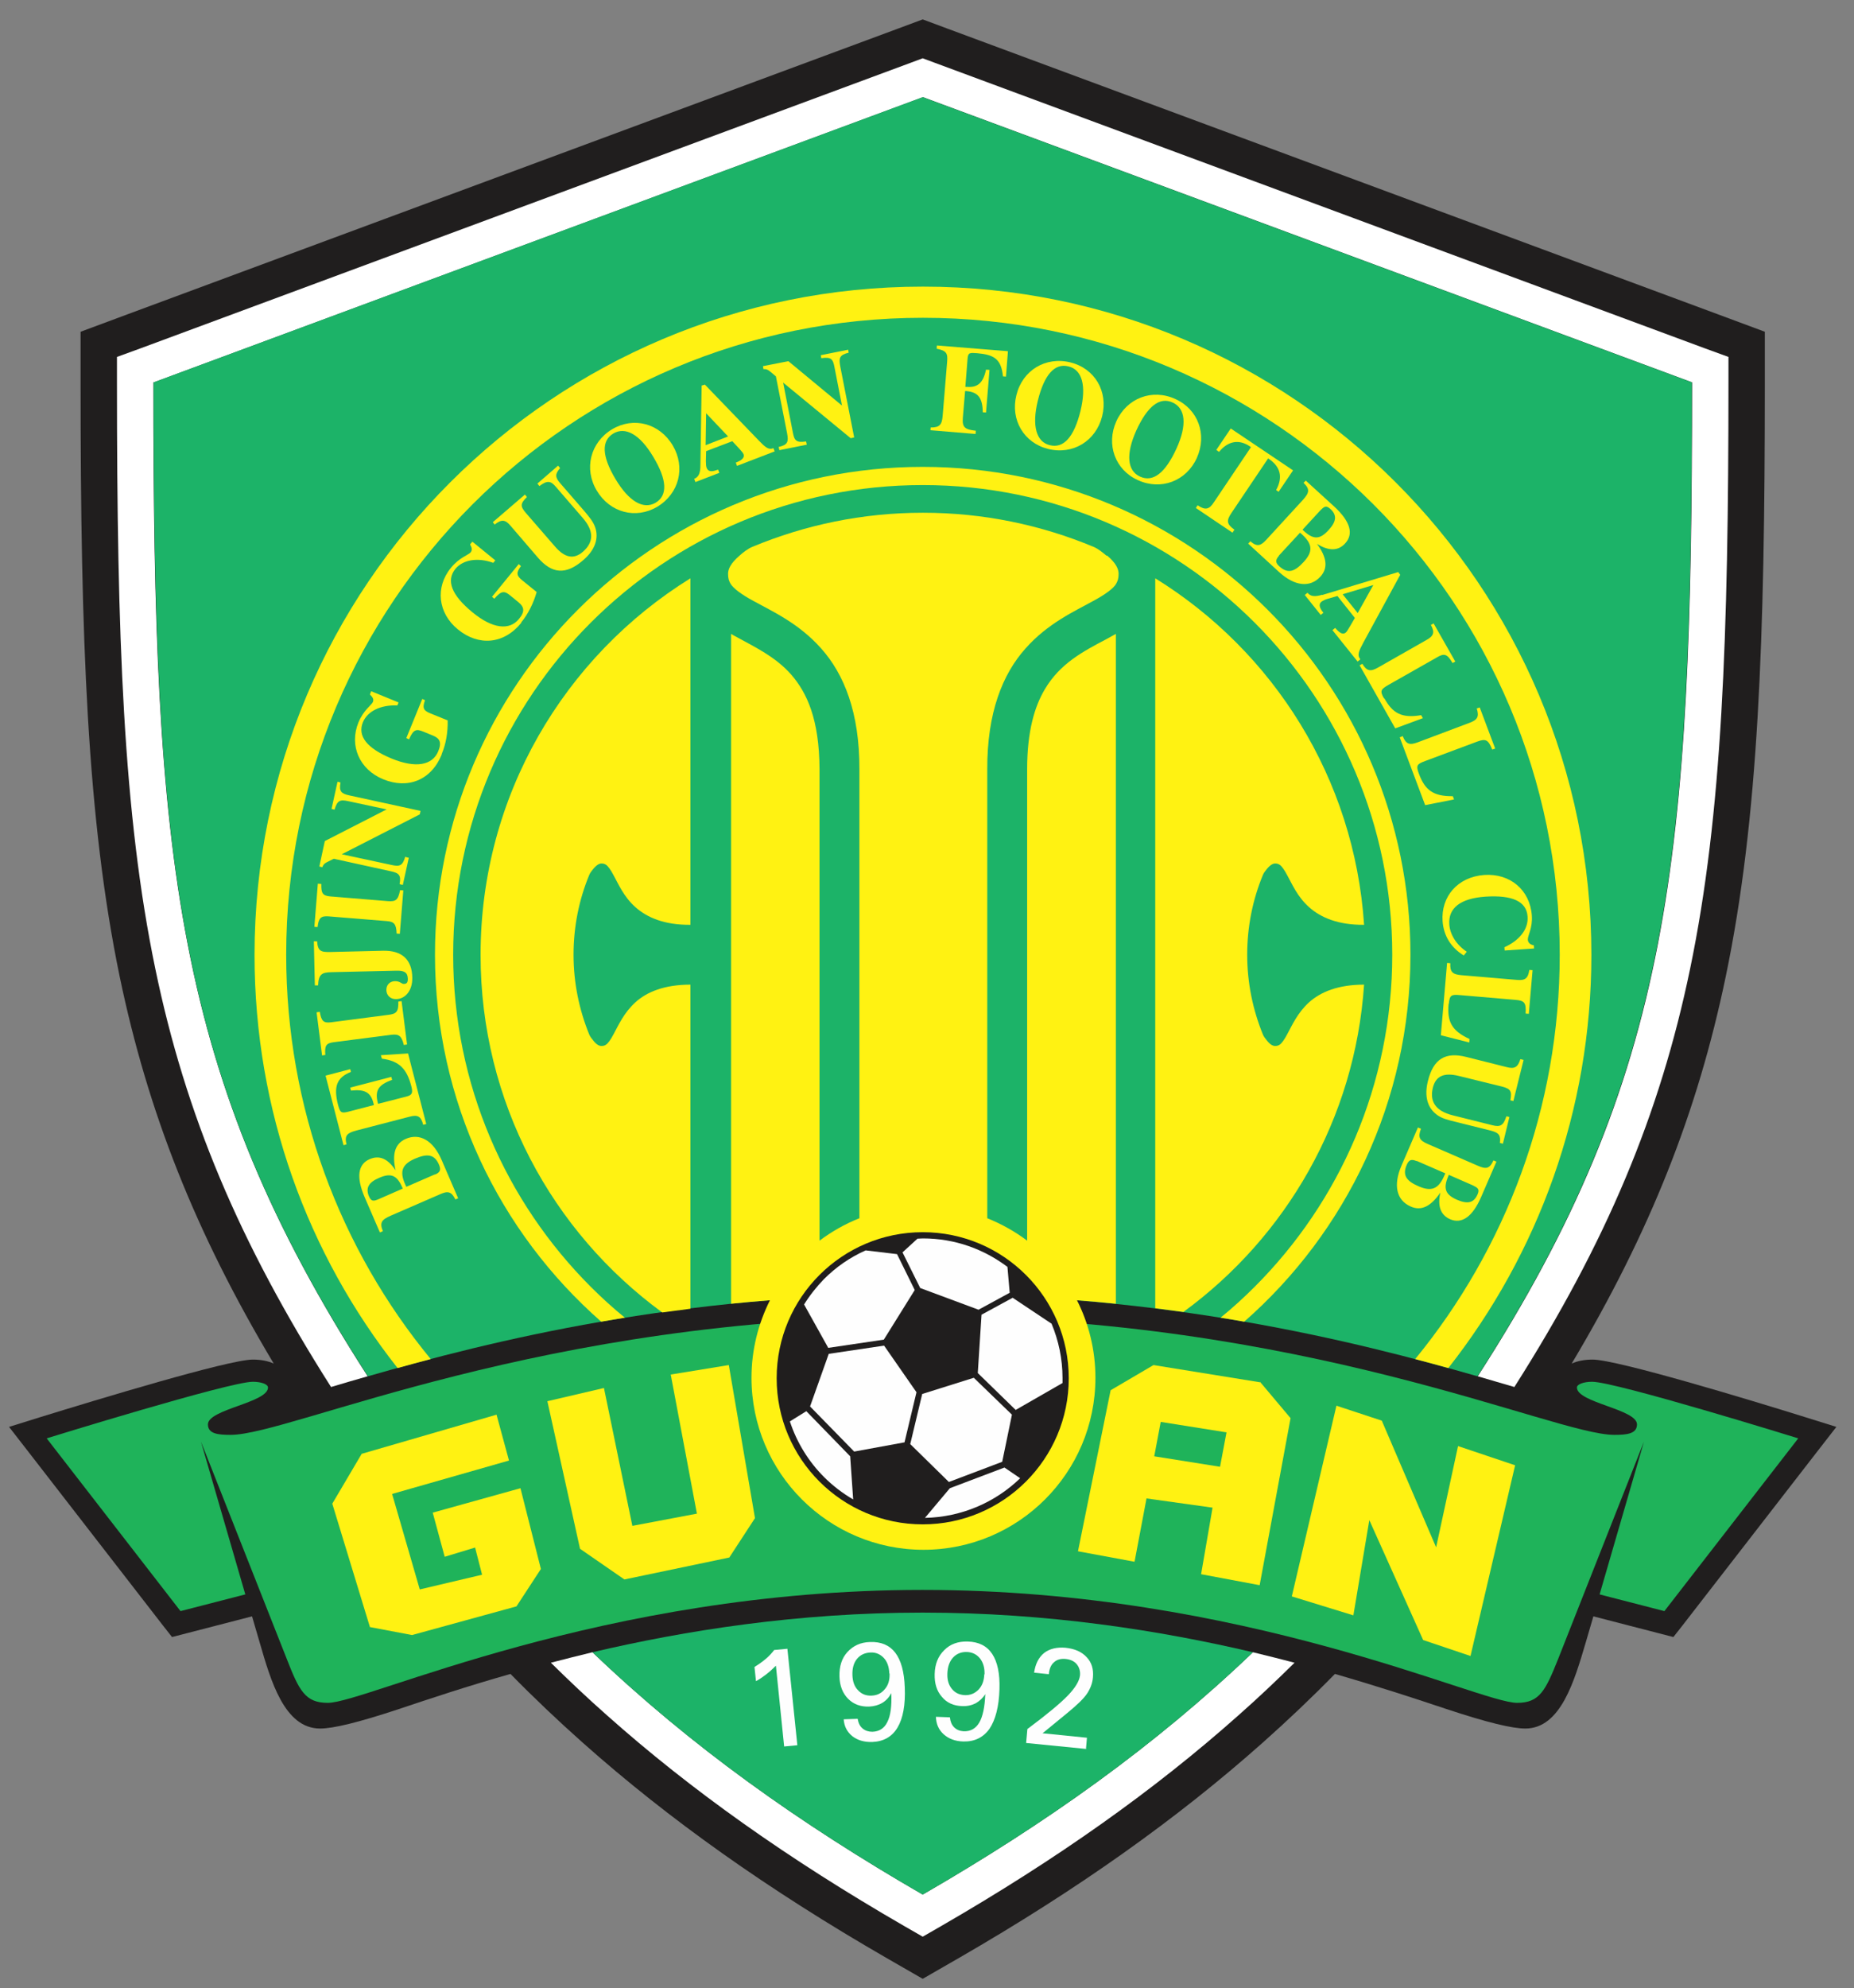
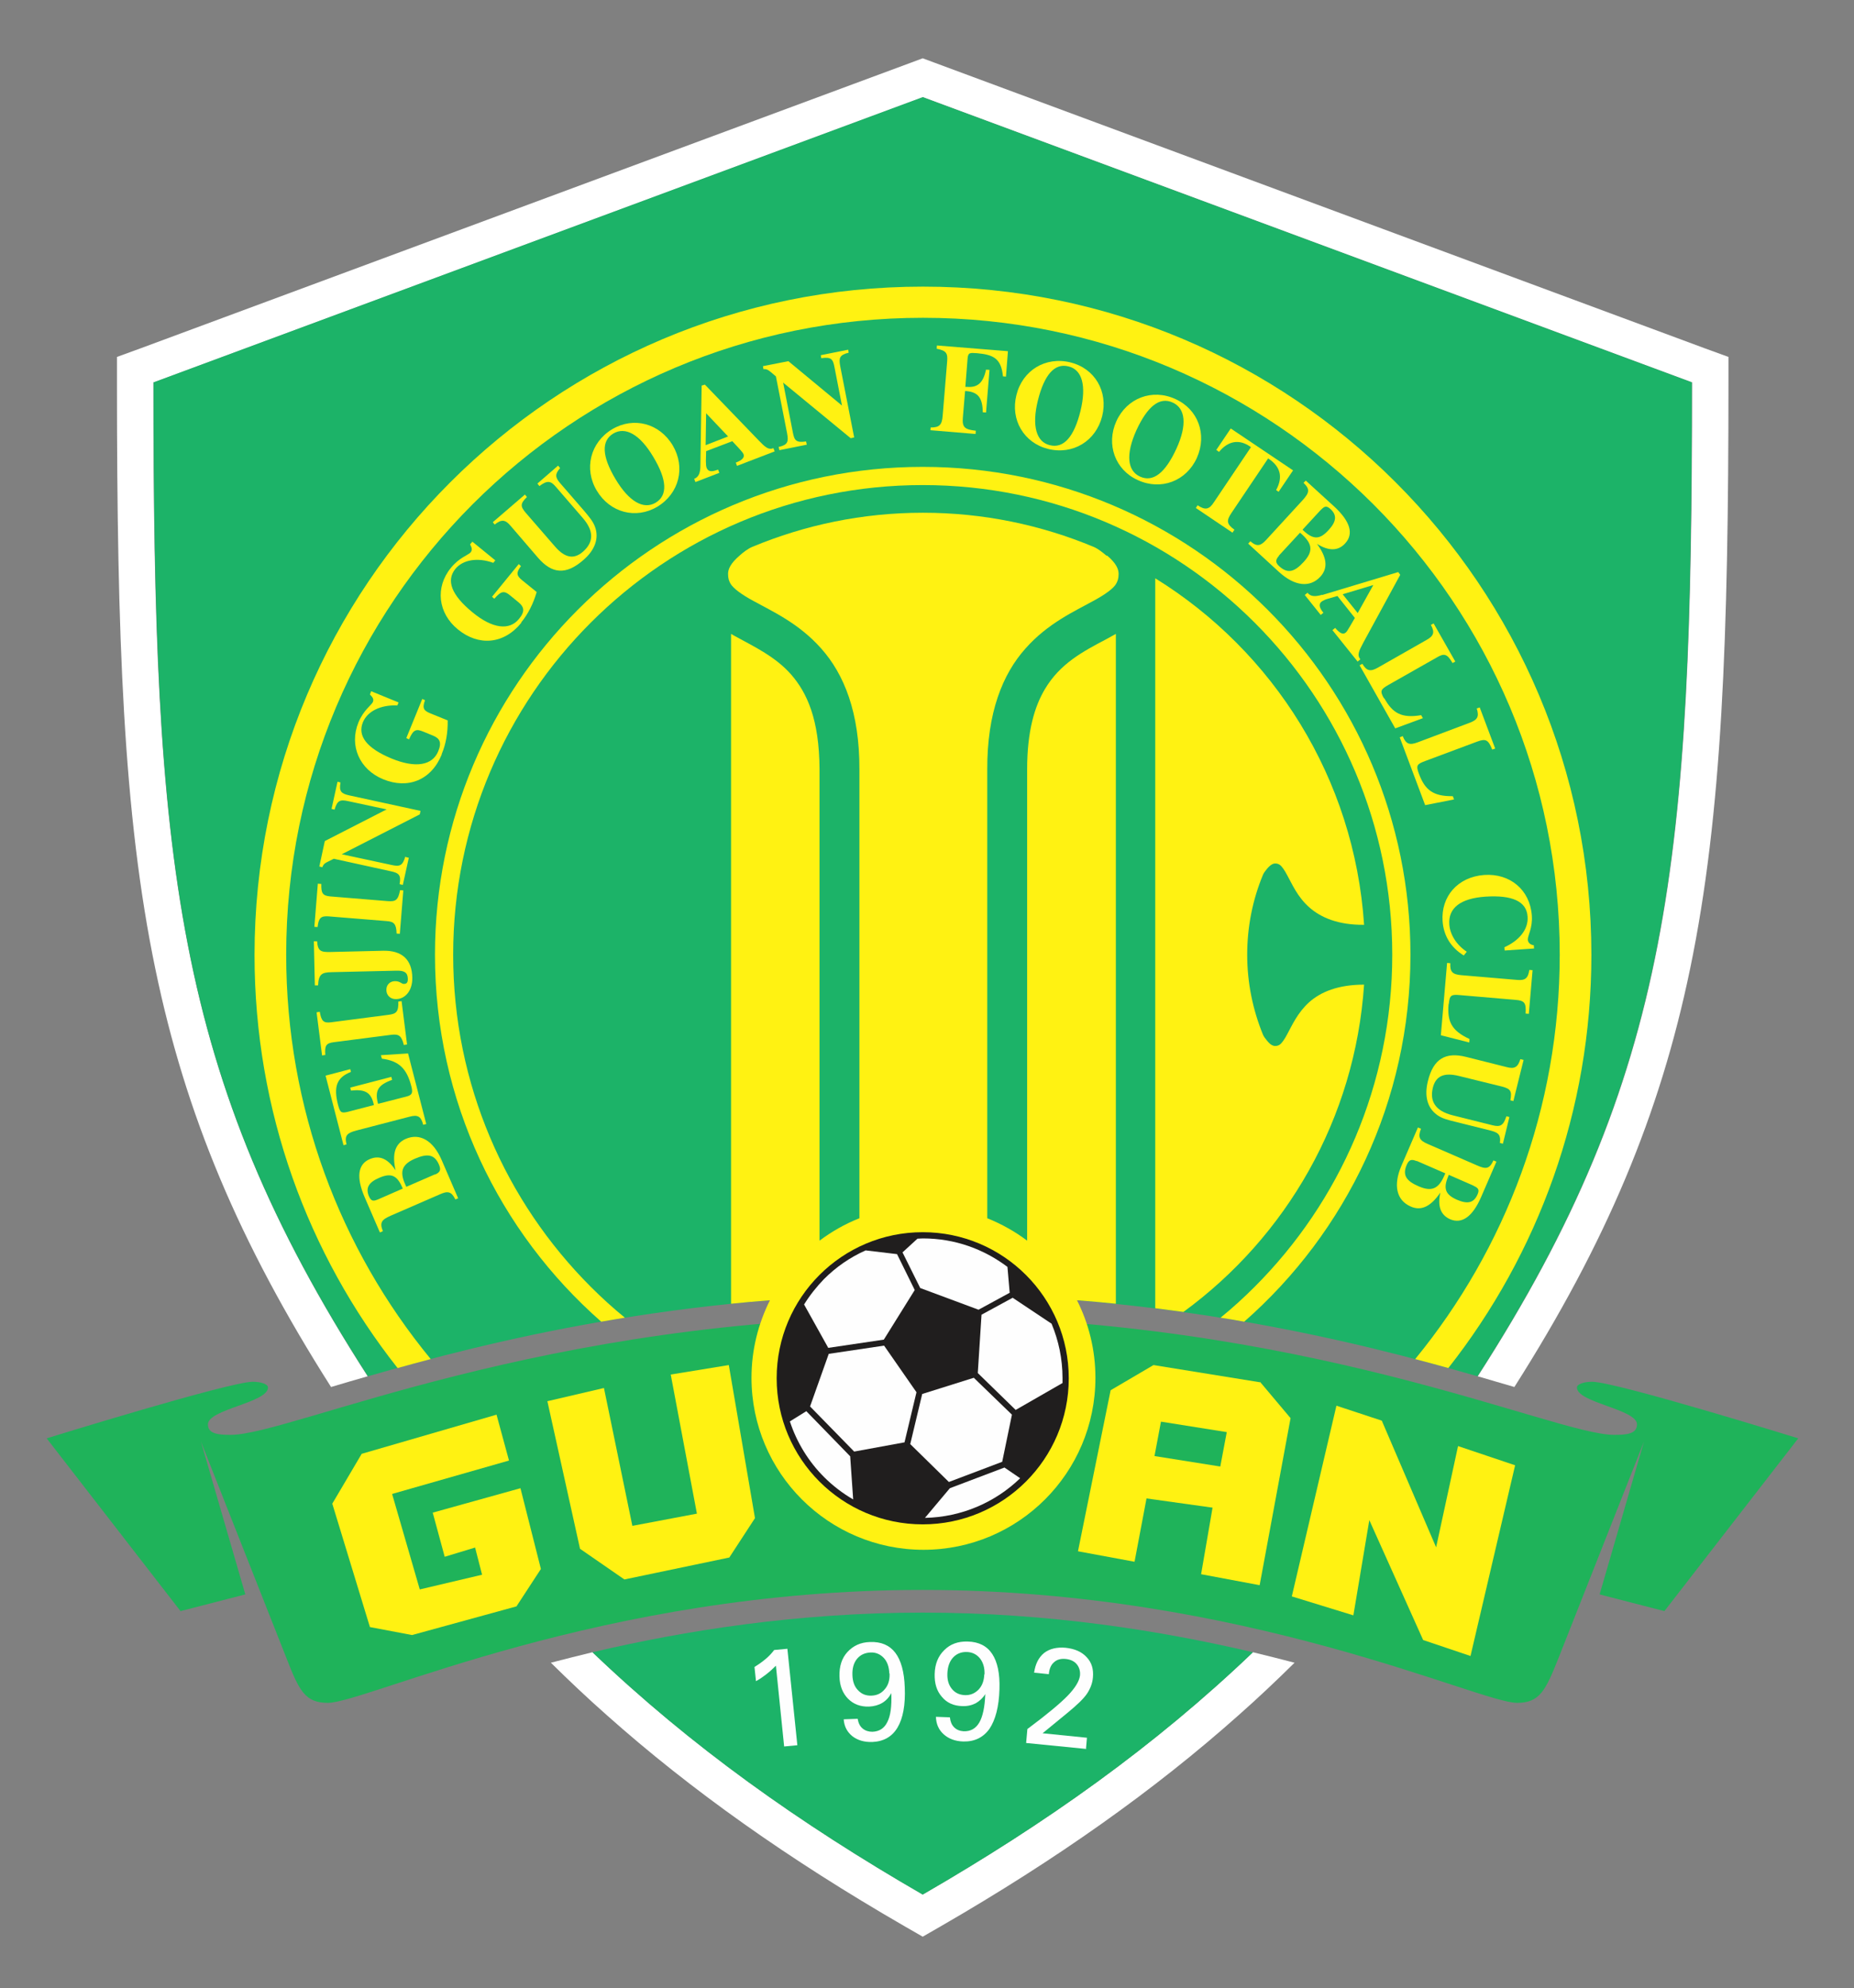
<svg xmlns="http://www.w3.org/2000/svg" xmlns:ns1="http://www.inkscape.org/namespaces/inkscape" xmlns:ns2="http://sodipodi.sourceforge.net/DTD/sodipodi-0.dtd" width="305" height="327" id="svg2" version="1.1" ns1:version="0.48.4 r9939" ns2:docname="New document 1">
  <rect width="100%" height="100%" fill="#808080" stroke="none" />
  <defs id="defs4">
    <style id="style3103" type="text/css">
   
    .fil1 {fill:white;fill-rule:nonzero}
    .fil2 {fill:#1CB368;fill-rule:nonzero}
    .fil4 {fill:#1FB35A;fill-rule:nonzero}
    .fil0 {fill:#201E1E;fill-rule:nonzero}
    .fil5 {fill:#FEFEFE;fill-rule:nonzero}
    .fil3 {fill:#FFF212;fill-rule:nonzero}
   
  </style>
  </defs>
  <ns2:namedview id="base" pagecolor="#ffffff" bordercolor="#666666" borderopacity="1.0" ns1:pageopacity="0.0" ns1:pageshadow="2" ns1:zoom="0.7" ns1:cx="308.57143" ns1:cy="239.97413" ns1:document-units="px" ns1:current-layer="layer1" showgrid="false" ns1:window-width="1127" ns1:window-height="865" ns1:window-x="100" ns1:window-y="100" ns1:window-maximized="0" />
  <g ns1:label="Layer 1" ns1:groupmode="layer" id="layer1" transform="translate(0,-725.362)">
    <g style="fill-rule:evenodd" id="g3214" transform="matrix(0.041,0,0,0.041,0.996,728.019)">
      <g id="Layer_x0020_1">
-         <path id="path3107" d="m 7219,5620 c -224,-70 -756,-231 -853,-231 -34,0 -62,6 -84,16 315,-528 505,-1009 618,-1552 132,-633 157,-1353 157,-2383 l 0,-204 -191,-71 L 3780,51 3678,13 3576,51 490,1195 l -191,71 0,204 c 0,1030 26,1750 157,2383 113,543 303,1025 618,1552 -22,-10 -50,-16 -84,-16 -97,0 -629,162 -853,231 l -125,39 80,103 537,693 37,47 58,-15 263,-68 31,106 c 44,152 99,344 242,344 52,0 150,-23 319,-79 119,-40 269,-90 445,-140 93,95 189,186 289,275 346,308 744,590 1219,864 l 146,84 146,-84 c 475,-274 874,-557 1219,-864 100,-89 196,-180 289,-275 176,51 326,100 445,140 169,56 267,79 319,79 142,0 197,-192 242,-344 l 31,-106 263,68 58,15 37,-47 537,-693 80,-103 -125,-39 z" class="fil0" ns1:connector-curvature="0" style="fill:#201e1e;fill-rule:nonzero" />
        <path id="path3109" d="m 3678,7535 c -495,-286 -931,-595 -1325,-972 -58,14 -113,28 -167,42 73,72 147,142 224,210 338,301 729,578 1195,847 l 73,42 73,-42 c 466,-269 857,-546 1195,-847 77,-68 151,-138 224,-210 -54,-14 -109,-28 -167,-42 -394,377 -830,686 -1325,972 z" class="fil1" ns1:connector-curvature="0" style="fill:#ffffff;fill-rule:nonzero" />
        <path id="path3111" d="M 593,1469 3679,325 6765,1469 c 0,1911 -81,2778 -860,3987 52,15 100,29 147,43 370,-582 584,-1093 705,-1677 129,-621 154,-1333 154,-2353 l 0,-102 -96,-35 -3086,-1144 -51,-19 -51,19 -3086,1144 -96,35 0,102 c 0,1020 25,1732 154,2353 121,584 335,1095 705,1677 46,-14 95,-28 147,-43 C 673,4247 591,3380 591,1469 z" class="fil1" ns1:connector-curvature="0" style="fill:#ffffff;fill-rule:nonzero" />
        <path id="path3113" d="M 3678,325 592,1469 c 0,1911 81,2778 860,3987 498,-143 1248,-330 2226,-330 977,0 1728,187 2226,330 778,-1209 860,-2076 860,-3987 L 3678,325 z" class="fil2" ns1:connector-curvature="0" style="fill:#1cb368;fill-rule:nonzero" />
        <path id="path3115" d="m 2353,6563 c 394,377 830,686 1325,972 495,-286 931,-595 1325,-972 -371,-87 -821,-159 -1325,-159 -504,0 -954,72 -1325,159 z" class="fil2" ns1:connector-curvature="0" style="fill:#1cb368;fill-rule:nonzero" />
        <path id="path3117" d="m 1803,4747 c -16,-33 -31,-35 -62,-21 l -198,86 c -36,16 -45,27 -31,62 l -12,5 -61,-141 c -35,-81 -27,-133 20,-153 39,-17 73,-2 104,45 -15,-66 -2,-107 40,-126 57,-25 111,6 145,85 l 66,153 -12,5 z m -213,-48 0,0 c -21,-49 -45,-60 -93,-39 -42,18 -55,40 -41,74 10,22 19,20 40,11 l 96,-42 -2,-4 z m 131,-52 0,0 c 21,-9 25,-19 16,-40 -18,-42 -47,-45 -96,-24 -51,22 -63,50 -40,102 l 5,11 115,-50 z" class="fil3" ns1:connector-curvature="0" style="fill:#fff212;fill-rule:nonzero" />
        <path id="path3119" d="m 1674,4448 c -9,-36 -23,-42 -56,-33 l -212,55 c -37,10 -49,19 -40,56 l -12,3 -72,-279 99,-26 3,11 c -59,23 -70,61 -52,132 8,30 12,35 40,28 l 104,-27 -2,-8 c -11,-44 -36,-56 -90,-50 l -3,-12 165,-43 3,12 c -56,20 -70,43 -57,94 l 1,2 113,-29 c 24,-6 27,-15 20,-42 -18,-69 -48,-101 -118,-110 l -4,-14 109,-7 73,283 -12,3 z" class="fil3" ns1:connector-curvature="0" style="fill:#fff212;fill-rule:nonzero" />
        <path id="path3121" d="m 1259,3995 c 6,36 15,45 45,41 l 231,-30 c 31,-4 40,-12 39,-53 l 13,-2 22,174 -13,2 c -9,-38 -21,-44 -49,-41 l -233,30 c -30,4 -36,14 -33,51 l -13,2 -22,-173 13,-2 z" class="fil3" ns1:connector-curvature="0" style="fill:#fff212;fill-rule:nonzero" />
        <path id="path3123" d="m 1248,3711 c 3,40 15,44 55,43 l 209,-5 c 77,-2 117,36 118,108 1,52 -28,85 -64,86 -24,1 -39,-15 -40,-35 -1,-22 14,-37 35,-37 21,0 26,12 36,11 11,0 16,-7 15,-22 -1,-25 -16,-32 -47,-31 l -260,6 c -38,1 -51,8 -53,53 l -13,0 -4,-177 13,0 z" class="fil3" ns1:connector-curvature="0" style="fill:#fff212;fill-rule:nonzero" />
        <path id="path3125" d="m 1265,3481 c -1,37 5,47 35,50 l 232,19 c 31,2 41,-3 49,-44 l 13,1 -14,174 -13,-1 c -1,-39 -11,-48 -40,-50 l -234,-19 c -30,-2 -39,7 -43,43 l -13,-1 14,-173 13,1 z" class="fil3" ns1:connector-curvature="0" style="fill:#fff212;fill-rule:nonzero" />
        <path id="path3127" d="m 1603,3373 13,3 -24,109 -13,-3 c 7,-37 -3,-45 -36,-52 l -228,-50 -22,11 c -12,6 -19,9 -24,23 l -12,-3 22,-102 248,-127 -154,-33 c -32,-7 -44,-4 -55,34 l -12,-3 24,-109 12,3 c -7,37 4,45 36,52 l 285,62 -3,14 -313,160 200,43 c 32,7 44,4 55,-34 z" class="fil3" ns1:connector-curvature="0" style="fill:#fff212;fill-rule:nonzero" />
        <path id="path3129" d="m 1748,2962 c -42,103 -136,140 -235,99 -95,-39 -137,-135 -99,-228 20,-49 53,-70 58,-82 4,-11 0,-18 -12,-30 l 5,-13 110,45 -5,12 c -68,-3 -120,24 -138,67 -23,56 16,105 115,146 97,40 164,27 187,-29 15,-36 6,-52 -21,-63 l -39,-16 c -29,-12 -40,-8 -57,31 l -11,-5 64,-157 11,5 c -12,33 -5,42 22,53 l 69,28 c 1,48 -7,95 -24,135 z" class="fil3" ns1:connector-curvature="0" style="fill:#fff212;fill-rule:nonzero" />
        <path id="path3131" d="m 2067,2434 c -70,86 -171,94 -254,26 -80,-65 -92,-169 -28,-247 33,-41 71,-52 79,-62 7,-9 6,-17 -2,-32 l 9,-11 92,75 -8,10 c -64,-23 -122,-12 -152,24 -38,47 -16,105 68,174 81,67 149,74 187,27 25,-30 21,-48 -2,-67 l -33,-27 c -24,-20 -36,-19 -64,13 l -9,-8 107,-131 9,8 c -21,28 -17,39 5,57 l 58,47 c -13,46 -35,89 -62,122 z" class="fil3" ns1:connector-curvature="0" style="fill:#fff212;fill-rule:nonzero" />
        <path id="path3133" d="m 1961,2040 -8,-10 129,-111 8,10 c -28,27 -26,38 -5,63 l 118,136 c 39,45 75,52 111,21 45,-39 45,-84 0,-136 l -108,-125 c -21,-25 -35,-26 -66,-3 l -8,-10 83,-72 8,10 c -21,24 -20,37 0,60 l 97,112 c 19,23 36,42 44,66 15,44 -1,91 -48,131 -70,61 -126,55 -182,-10 l -110,-128 c -21,-25 -36,-26 -63,-5 z" class="fil3" ns1:connector-curvature="0" style="fill:#fff212;fill-rule:nonzero" />
        <path id="path3135" d="m 2432,1657 c 86,-51 190,-24 243,65 52,88 26,193 -62,246 -86,51 -190,24 -243,-65 -52,-87 -26,-193 62,-246 z m 5,17 0,0 c -49,29 -47,91 9,184 54,90 112,122 160,94 49,-29 47,-91 -9,-184 -54,-91 -112,-122 -160,-94 z" class="fil3" ns1:connector-curvature="0" style="fill:#fff212;fill-rule:nonzero" />
        <path id="path3137" d="m 2786,1801 5,-319 13,-4 215,223 c 27,28 40,40 60,32 l 5,13 -151,58 -5,-13 c 26,-10 36,-21 31,-34 -2,-5 -8,-12 -17,-22 l -28,-30 -105,40 -1,40 c 0,12 1,22 3,27 6,15 19,17 43,8 l 3,-1 5,13 -96,37 -5,-13 c 18,-7 25,-23 25,-54 z m 112,-114 0,0 -89,-94 -2,128 90,-35 z" class="fil3" ns1:connector-curvature="0" style="fill:#fff212;fill-rule:nonzero" />
        <path id="path3139" d="m 3210,1706 3,13 -110,22 -3,-13 c 37,-8 40,-21 34,-54 l -45,-229 -19,-16 c -10,-8 -16,-14 -31,-13 l -2,-12 102,-20 215,178 -30,-154 c -6,-32 -13,-42 -53,-36 l -2,-12 110,-22 2,12 c -37,9 -40,21 -34,54 l 56,286 -14,3 -271,-223 39,200 c 6,32 13,42 53,36 z" class="fil3" ns1:connector-curvature="0" style="fill:#fff212;fill-rule:nonzero" />
        <path id="path3141" d="m 3710,1650 c 35,0 45,-10 48,-46 l 18,-218 c 3,-34 -3,-44 -42,-52 l 1,-13 285,23 -8,102 -12,-1 c -7,-71 -37,-87 -104,-93 -29,-2 -36,-3 -38,22 l -9,113 6,0 c 44,4 66,-17 77,-69 l 14,1 -14,171 -13,-1 c -1,-57 -18,-81 -66,-85 l -5,0 -9,107 c -3,38 7,47 52,52 l -1,13 -181,-15 1,-13 z" class="fil3" ns1:connector-curvature="0" style="fill:#fff212;fill-rule:nonzero" />
        <path id="path3143" d="m 4271,1389 c 97,24 152,116 127,216 -25,99 -117,156 -217,131 -97,-24 -152,-117 -127,-216 24,-99 117,-156 217,-131 z m -8,16 0,0 c -55,-14 -97,32 -123,137 -25,102 -6,166 48,179 55,14 97,-32 123,-137 25,-103 6,-166 -48,-179 z" class="fil3" ns1:connector-curvature="0" style="fill:#fff212;fill-rule:nonzero" />
        <path id="path3145" d="m 4692,1536 c 91,41 128,142 86,236 -42,93 -144,132 -237,89 -91,-41 -128,-143 -86,-236 42,-93 144,-132 237,-89 z m -11,14 0,0 c -52,-24 -101,14 -146,112 -43,96 -36,162 15,185 52,24 101,-14 146,-112 44,-96 36,-162 -15,-185 z" class="fil3" ns1:connector-curvature="0" style="fill:#fff212;fill-rule:nonzero" />
        <path id="path3147" d="m 4928,2061 -7,11 -147,-99 7,-11 c 31,21 47,17 66,-13 l 148,-220 -4,-3 c -44,-30 -88,-22 -124,22 l -11,-8 58,-86 250,168 -58,86 -10,-7 c 28,-51 18,-93 -29,-125 l -3,-2 -148,220 c -19,29 -20,43 14,67 z" class="fil3" ns1:connector-curvature="0" style="fill:#fff212;fill-rule:nonzero" />
        <path id="path3149" d="m 4992,2106 c 28,24 42,19 65,-6 l 146,-159 c 26,-29 30,-43 3,-69 l 9,-9 114,104 c 65,60 79,110 44,148 -28,31 -66,31 -113,2 40,54 45,97 14,131 -42,46 -104,39 -167,-19 l -123,-113 9,-10 z m 116,58 0,0 c -15,17 -16,28 1,43 34,31 61,22 97,-17 38,-41 37,-71 -5,-110 l -9,-8 -85,92 z m 98,-100 0,0 c 39,36 65,37 101,-3 31,-34 34,-59 7,-84 -18,-16 -25,-10 -41,6 l -71,77 3,3 z" class="fil3" ns1:connector-curvature="0" style="fill:#fff212;fill-rule:nonzero" />
        <path id="path3151" d="m 5281,2322 305,-92 8,11 -148,272 c -18,34 -26,50 -12,67 l -11,9 -101,-126 11,-9 c 18,21 31,28 42,19 4,-3 9,-11 16,-23 l 21,-36 -70,-88 -38,11 c -12,3 -20,8 -25,11 -13,10 -10,24 5,43 l 2,2 -11,9 -64,-80 11,-9 c 12,15 29,17 59,8 z m 142,73 0,0 63,-113 -123,37 60,75 z" class="fil3" ns1:connector-curvature="0" style="fill:#fff212;fill-rule:nonzero" />
        <path id="path3153" d="m 5530,2736 c 34,61 70,81 148,68 l 7,12 -111,41 -143,-253 11,-6 c 18,30 33,32 63,15 l 195,-111 c 29,-16 33,-31 17,-60 l 11,-6 87,153 -11,6 c -22,-38 -34,-40 -64,-22 l -194,110 c -29,17 -35,23 -17,54 z" class="fil3" ns1:connector-curvature="0" style="fill:#fff212;fill-rule:nonzero" />
        <path id="path3155" d="m 5669,3039 c 24,65 57,91 136,90 l 5,13 -116,23 -102,-272 12,-5 c 13,33 28,37 60,25 l 210,-79 c 31,-12 37,-25 27,-57 l 12,-4 62,165 -12,4 c -16,-41 -27,-44 -60,-32 l -209,78 c -32,12 -38,17 -25,51 z" class="fil3" ns1:connector-curvature="0" style="fill:#fff212;fill-rule:nonzero" />
        <path id="path3157" d="m 5764,3631 c -7,-99 60,-178 167,-186 103,-7 183,59 191,162 4,51 -17,81 -16,98 1,12 10,20 24,22 l 1,13 -118,8 -1,-13 c 58,-26 97,-71 93,-123 -4,-61 -61,-87 -169,-80 -101,7 -150,46 -145,112 3,40 28,81 70,109 l -12,15 c -51,-31 -81,-79 -85,-138 z" class="fil3" ns1:connector-curvature="0" style="fill:#fff212;fill-rule:nonzero" />
        <path id="path3159" d="m 5788,3963 c -6,70 12,107 84,140 l -1,14 -114,-29 25,-290 13,1 c -2,35 9,45 44,48 l 224,19 c 33,3 44,-7 49,-40 l 13,1 -15,175 -13,-1 c 3,-44 -5,-52 -41,-55 l -222,-19 c -34,-3 -42,-1 -45,35 z" class="fil3" ns1:connector-curvature="0" style="fill:#fff212;fill-rule:nonzero" />
        <path id="path3161" d="m 6077,4184 12,3 -41,165 -12,-3 c 7,-38 0,-46 -33,-55 l -175,-43 c -58,-14 -91,0 -103,47 -14,57 12,94 79,111 l 160,40 c 32,8 44,1 56,-36 l 12,3 -26,107 -12,-3 c 4,-31 -5,-41 -35,-49 l -144,-36 c -29,-7 -54,-13 -74,-28 -38,-28 -51,-75 -36,-135 22,-90 71,-118 154,-97 l 163,41 c 31,8 44,0 54,-32 z" class="fil3" ns1:connector-curvature="0" style="fill:#fff212;fill-rule:nonzero" />
        <path id="path3163" d="m 5677,4464 c -13,34 -5,46 27,60 l 198,86 c 36,16 50,15 66,-20 l 12,5 -61,141 c -35,81 -78,110 -125,90 -38,-17 -51,-52 -39,-107 -38,56 -77,75 -119,56 -57,-25 -71,-85 -37,-164 l 66,-153 12,5 z m -17,129 0,0 c -21,-9 -31,-6 -40,15 -18,42 -1,65 48,86 51,22 79,11 102,-41 l 5,-11 -115,-50 z m 127,60 0,0 c -21,49 -13,74 35,95 42,18 67,13 82,-21 10,-22 1,-27 -19,-37 l -96,-42 -2,4 z" class="fil3" ns1:connector-curvature="0" style="fill:#fff212;fill-rule:nonzero" />
        <path id="path3165" d="m 3678,6313 c 1289,0 2231,453 2385,453 91,0 114,-50 165,-177 l 344,-871 -178,613 260,67 537,-693 c 0,0 -732,-227 -827,-227 -34,0 -61,10 -61,23 0,61 241,87 241,148 0,38 -41,42 -91,42 -244,0 -1242,-474 -2776,-474 -1533,0 -2532,474 -2776,474 -50,0 -91,-4 -91,-42 0,-61 241,-87 241,-148 0,-13 -27,-23 -61,-23 -94,0 -827,227 -827,227 l 537,693 260,-67 -178,-613 344,871 c 50,128 74,177 165,177 154,0 1097,-453 2385,-453 z" class="fil4" ns1:connector-curvature="0" style="fill:#1fb35a;fill-rule:nonzero" />
        <path id="path3167" d="m 3122,6941 -33,-324 c -12,12 -24,23 -38,34 -13,10 -27,20 -42,28 l -6,-57 c 18,-11 33,-22 46,-33 13,-11 24,-23 33,-35 l 53,-5 40,387 -53,5 z" class="fil5" ns1:connector-curvature="0" style="fill:#fefefe;fill-rule:nonzero" />
        <path id="path3169" d="m 3552,6727 c -9,17 -21,30 -36,39 -15,9 -33,14 -53,15 -34,1 -62,-9 -84,-31 -22,-22 -34,-52 -35,-90 -1,-40 9,-73 32,-98 23,-25 53,-39 90,-40 45,-2 79,13 102,43 23,30 36,77 38,139 3,70 -7,124 -29,161 -22,37 -56,56 -101,58 -33,1 -59,-7 -80,-23 -21,-17 -33,-39 -35,-68 l 56,-2 c 3,17 9,30 20,39 11,9 24,13 39,13 28,-1 48,-14 60,-39 13,-25 18,-63 16,-114 z m -8,-79 0,0 c -1,-26 -8,-47 -22,-62 -14,-15 -32,-23 -53,-22 -23,1 -41,9 -55,26 -13,16 -19,38 -18,65 1,26 8,46 23,61 14,15 32,22 54,21 22,-1 39,-9 53,-26 14,-16 20,-37 19,-63 z" class="fil5" ns1:connector-curvature="0" style="fill:#fefefe;fill-rule:nonzero" />
        <path id="path3171" d="m 3929,6731 c -10,16 -23,28 -39,37 -16,8 -34,12 -54,11 -34,-1 -61,-13 -81,-37 -21,-24 -30,-54 -29,-92 1,-40 14,-72 39,-96 24,-24 55,-35 93,-34 45,1 78,18 99,50 21,32 31,79 29,141 -2,70 -16,123 -40,159 -25,35 -60,52 -105,51 -33,-1 -59,-11 -79,-29 -20,-18 -30,-41 -31,-70 l 56,2 c 2,17 7,30 17,40 10,10 23,15 38,16 28,1 49,-11 63,-35 14,-24 22,-62 24,-113 z m -3,-79 0,0 c 1,-26 -5,-47 -18,-64 -13,-16 -30,-25 -52,-26 -23,-1 -42,7 -56,22 -14,15 -22,37 -23,64 -1,26 5,46 18,62 13,16 30,24 52,25 22,1 40,-7 55,-22 15,-16 22,-36 23,-61 z" class="fil5" ns1:connector-curvature="0" style="fill:#fefefe;fill-rule:nonzero" />
        <path id="path3173" d="m 4335,6951 -242,-24 5,-56 c 78,-58 132,-103 162,-134 30,-31 46,-58 49,-80 2,-18 -3,-34 -13,-46 -10,-12 -25,-19 -44,-21 -19,-2 -35,2 -47,13 -12,10 -19,26 -21,48 l -59,-6 c 5,-35 18,-61 40,-79 22,-17 51,-24 86,-21 37,4 65,16 85,38 20,21 28,48 25,81 -2,23 -10,44 -23,64 -13,20 -40,46 -79,78 l -100,82 178,18 -4,46 z" class="fil5" ns1:connector-curvature="0" style="fill:#fefefe;fill-rule:nonzero" />
        <path id="path3175" d="m 3678,1085 c -1481,0 -2681,1200 -2681,2681 0,626 214,1201 574,1657 43,-12 87,-24 133,-36 -363,-441 -580,-1006 -580,-1622 0,-706 286,-1344 748,-1807 463,-463 1101,-748 1807,-748 706,0 1344,286 1807,748 463,463 748,1101 748,1807 0,616 -218,1180 -580,1622 46,12 90,24 133,36 359,-456 574,-1032 574,-1657 0,-1481 -1200,-2681 -2681,-2681 z" class="fil3" ns1:connector-curvature="0" style="fill:#fff212;fill-rule:nonzero" />
        <path id="path3177" d="m 3678,1808 c -1081,0 -1957,876 -1957,1957 0,587 258,1113 667,1472 31,-5 63,-11 95,-16 -48,-39 -93,-80 -137,-124 -341,-341 -552,-812 -552,-1332 0,-520 211,-991 552,-1332 341,-341 812,-552 1332,-552 520,0 991,211 1332,552 341,341 552,812 552,1332 0,520 -211,991 -552,1332 -44,44 -89,85 -137,124 32,5 63,10 95,16 409,-359 667,-885 667,-1472 0,-1081 -876,-1957 -1957,-1957 z" class="fil3" ns1:connector-curvature="0" style="fill:#fff212;fill-rule:nonzero" />
-         <path id="path3179" d="m 1904,3766 c 0,589 287,1111 729,1434 37,-5 75,-10 113,-15 l 0,-1300 c -104,0 -175,29 -221,71 -46,42 -68,92 -87,127 -12,23 -23,38 -31,43 -5,3 -9,5 -18,5 -8,0 -19,-4 -33,-22 -5,-6 -13,-16 -16,-24 -40,-98 -63,-206 -63,-320 0,-113 22,-221 63,-320 3,-8 11,-18 16,-24 14,-17 25,-22 33,-22 9,0 13,2 18,5 8,5 19,20 31,43 19,34 40,85 87,127 47,42 117,72 221,71 l 0,-1390 c -505,313 -842,872 -842,1510 z" class="fil3" ns1:connector-curvature="0" style="fill:#fff212;fill-rule:nonzero" />
        <path id="path3181" d="m 5449,3885 c -104,0 -174,29 -221,71 -46,42 -68,92 -87,127 -12,23 -23,38 -31,43 -5,3 -9,5 -18,5 -8,0 -19,-4 -33,-22 -5,-6 -13,-16 -16,-24 -40,-98 -63,-206 -63,-320 0,-113 22,-221 63,-320 3,-8 11,-18 16,-24 14,-17 25,-22 33,-22 9,0 13,2 18,5 8,5 19,20 31,43 19,34 40,85 87,127 47,42 117,72 221,71 -39,-588 -364,-1097 -838,-1390 l 0,2928 c 38,5 76,10 113,15 412,-301 689,-774 725,-1314 z" class="fil3" ns1:connector-curvature="0" style="fill:#fff212;fill-rule:nonzero" />
        <path id="path3183" d="m 4415,2164 c -14,-12 -34,-28 -51,-35 -211,-88 -442,-137 -685,-137 -243,0 -474,49 -685,137 -17,7 -38,23 -51,35 -37,32 -46,55 -46,73 0,20 4,29 10,40 11,18 42,42 92,69 74,41 182,89 272,191 91,102 154,256 153,485 l 0,1800 c -58,23 -112,54 -160,90 l 0,-1891 c -1,-202 -51,-307 -113,-379 -63,-72 -146,-111 -228,-156 -5,-3 -9,-5 -14,-8 l 0,2687 c 51,-5 103,-10 156,-14 -47,94 -74,199 -74,311 0,381 309,690 690,690 381,0 690,-309 690,-690 0,-112 -27,-218 -74,-311 53,4 105,9 156,14 l 0,-2687 c -13,7 -25,14 -38,21 -95,50 -186,98 -247,201 -41,69 -71,168 -71,321 l 0,1891 c -49,-37 -103,-67 -160,-90 l 0,-1800 c -1,-229 62,-383 153,-485 90,-102 198,-150 272,-191 50,-27 82,-51 92,-69 6,-11 10,-20 10,-40 0,-18 -9,-42 -46,-73 z" class="fil3" ns1:connector-curvature="0" style="fill:#fff212;fill-rule:nonzero" />
        <path id="path3185" d="m 3678,4878 c -323,0 -586,262 -586,586 0,323 262,586 586,586 323,0 586,-262 586,-586 0,-323 -262,-586 -586,-586 z" class="fil0" ns1:connector-curvature="0" style="fill:#201e1e;fill-rule:nonzero" />
        <polygon id="polygon3187" points="3301,5366 3523,5333 3653,5520 3605,5721 3403,5758 3226,5577 " class="fil5" style="fill:#fefefe;fill-rule:nonzero" />
        <polygon id="polygon3189" points="3997,5799 3783,5880 3628,5728 3676,5527 3883,5462 4036,5610 " class="fil5" style="fill:#fefefe;fill-rule:nonzero" />
        <path id="path3191" d="m 3787,5905 219,-83 63,43 c -99,96 -234,156 -382,159 l 100,-119 z" class="fil5" ns1:connector-curvature="0" style="fill:#fefefe;fill-rule:nonzero" />
        <path id="path3193" d="m 4239,5483 -188,108 -152,-148 15,-234 125,-68 156,104 c 28,67 44,141 44,218 0,7 0,13 0,20 z" class="fil5" ns1:connector-curvature="0" style="fill:#fefefe;fill-rule:nonzero" />
        <path id="path3195" d="m 4018,5017 9,104 -125,68 -234,-87 -71,-143 60,-55 c 7,0 14,-1 22,-1 128,0 245,43 340,115 z" class="fil5" ns1:connector-curvature="0" style="fill:#fefefe;fill-rule:nonzero" />
        <path id="path3197" d="m 3282,5066 c 48,-48 104,-87 167,-115 l 126,15 71,144 -124,199 -223,33 -97,-174 c 23,-37 50,-71 80,-102 z" class="fil5" ns1:connector-curvature="0" style="fill:#fefefe;fill-rule:nonzero" />
        <path id="path3199" d="m 3145,5637 66,-41 176,181 12,173 c -43,-25 -82,-55 -117,-90 -62,-62 -109,-138 -137,-223 z" class="fil5" ns1:connector-curvature="0" style="fill:#fefefe;fill-rule:nonzero" />
        <polygon id="polygon3201" points="1629,6494 2048,6379 2146,6229 2064,5905 1712,6003 1760,6180 1882,6143 1910,6252 1660,6311 1549,5928 2018,5794 1968,5610 1427,5767 1309,5967 1460,6462 " class="fil3" style="fill:#fff212;fill-rule:nonzero" />
        <polygon id="polygon3203" points="3005,6025 2902,6183 2481,6271 2303,6148 2172,5556 2399,5503 2513,6056 2772,6007 2667,5449 2900,5411 " class="fil3" style="fill:#fff212;fill-rule:nonzero" />
-         <path id="path3205" d="m 5031,5480 -427,-69 -172,101 -131,646 227,42 48,-254 265,37 -46,267 235,44 124,-670 -122,-145 z m -160,339 0,0 -264,-42 26,-138 264,42 -26,138 z" class="fil3" ns1:connector-curvature="0" style="fill:#fff212;fill-rule:nonzero" />
+         <path id="path3205" d="m 5031,5480 -427,-69 -172,101 -131,646 227,42 48,-254 265,37 -46,267 235,44 124,-670 -122,-145 m -160,339 0,0 -264,-42 26,-138 264,42 -26,138 z" class="fil3" ns1:connector-curvature="0" style="fill:#fff212;fill-rule:nonzero" />
        <polygon id="polygon3207" points="5520,5634 5338,5574 5159,6339 5406,6415 5470,6033 5686,6514 5876,6578 6055,5813 5826,5736 5738,6142 " class="fil3" style="fill:#fff212;fill-rule:nonzero" />
      </g>
    </g>
  </g>
</svg>